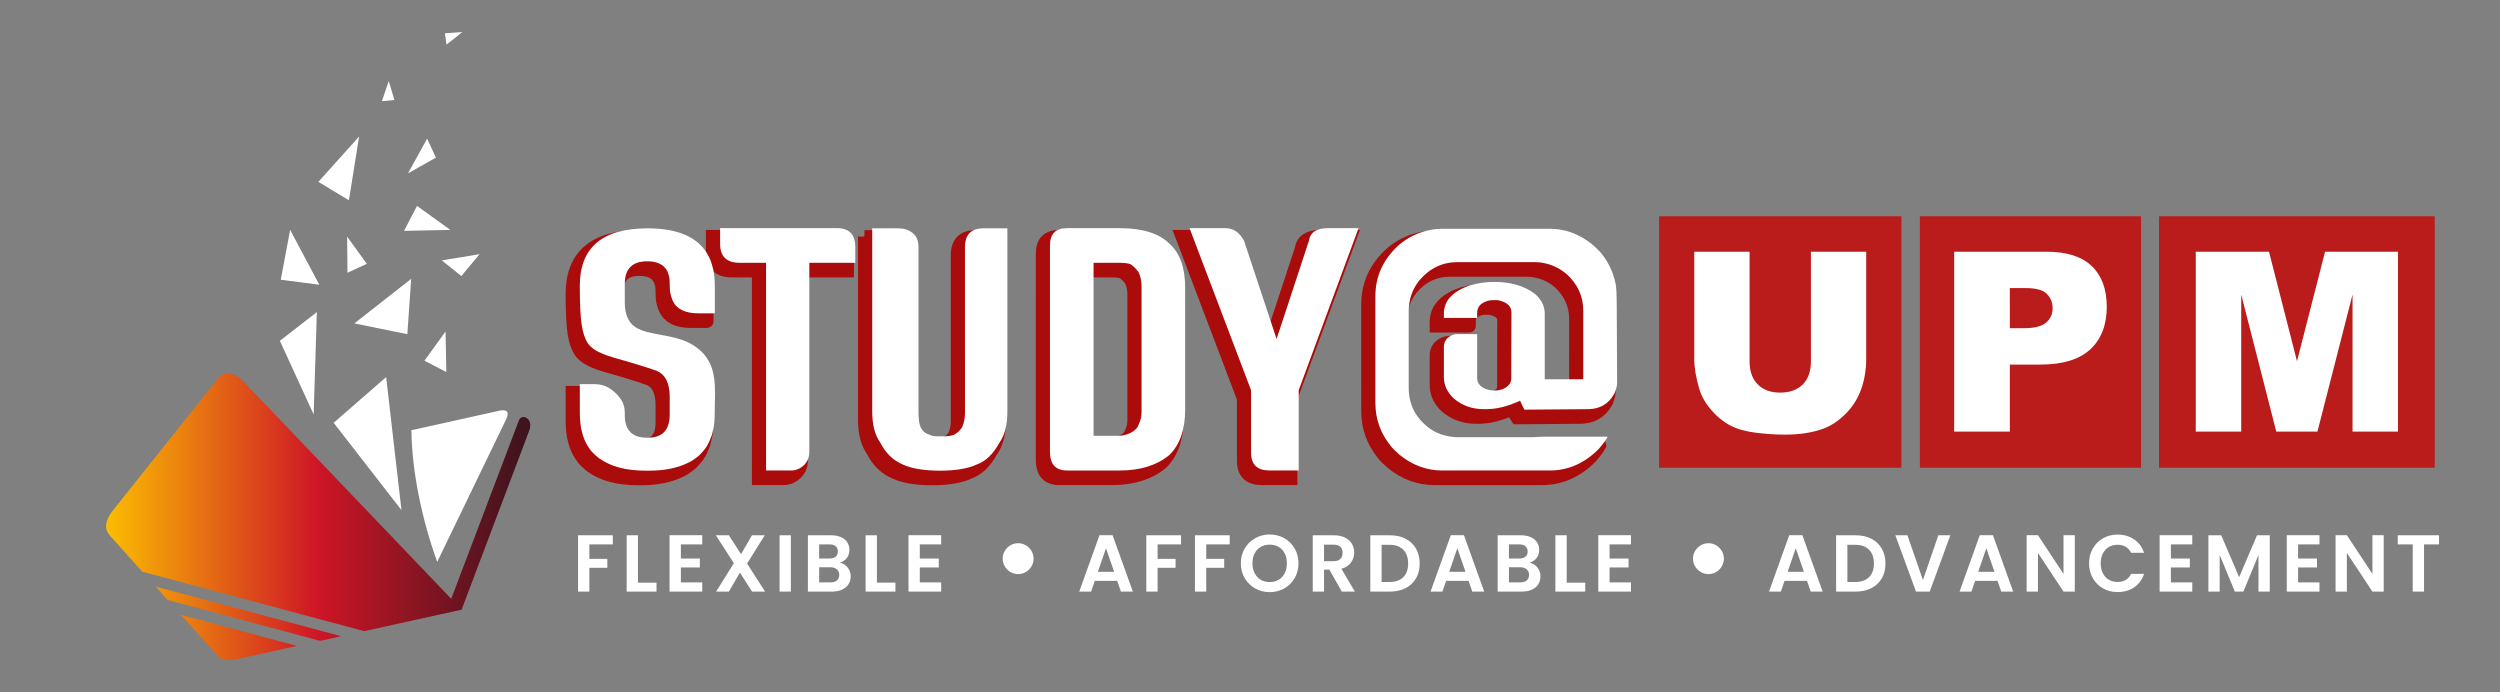
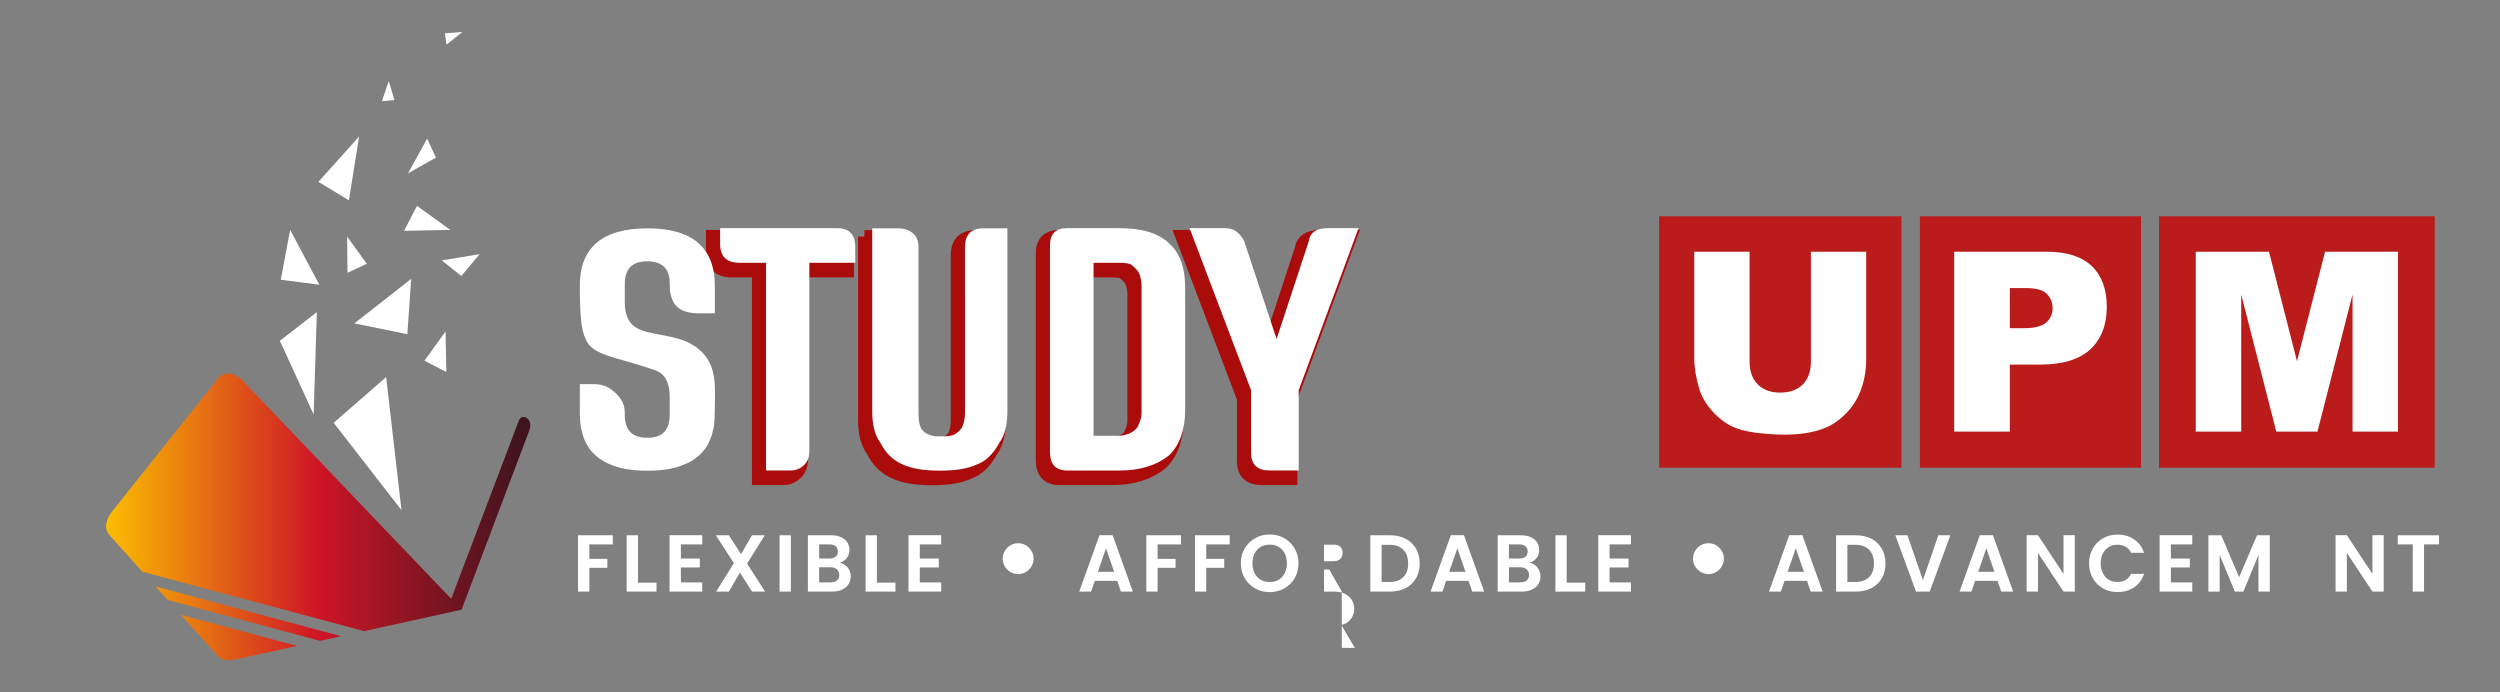
<svg xmlns="http://www.w3.org/2000/svg" version="1.1" id="Layer_1" x="0px" y="0px" width="390px" height="108px" viewBox="0 0 390 108" enable-background="new 0 0 390 108" xml:space="preserve">
  <rect x="0" y="0" width="390" height="108" fill="#808080" stroke="none" />
  <g>
    <g>
-       <path fill="#FFFFFF" d="M78.94,65.452L68.202,87.659c-2.369-6.598-3.942-14.016-4.022-20.548l13.739-3.044    C78.802,63.873,79.632,64.021,78.94,65.452z" />
      <linearGradient id="SVGID_1_" gradientUnits="userSpaceOnUse" x1="548.558" y1="791.641" x2="614.725" y2="791.641" gradientTransform="matrix(1 0 0 1 -532 -711)">
        <stop offset="0" style="stop-color:#FBBD02" />
        <stop offset="0.5" style="stop-color:#CE1526" />
        <stop offset="0.979" style="stop-color:#40141E" />
      </linearGradient>
      <path fill="url(#SVGID_1_)" d="M17.496,79.78l16.602-20.848c0.905-1.134,2.71-0.648,3.71,0.405l32.581,34.077l10.565-27.847    c0.428-1.132,2.338-0.324,1.604,1.619L72.009,95.109v0.001l-15.198,3.348l-34.62-9.275l-5.096-5.691    C16.126,82.409,16.592,80.914,17.496,79.78L17.496,79.78z M53.214,99.249l-28.954-7.76l1.892,2.111l23.776,6.372L53.214,99.249    L53.214,99.249z M46.332,100.763L28.221,95.91l5.703,6.365c0.968,1.08,2.294,0.716,3.71,0.403L46.332,100.763z" />
      <path fill="#FFFFFF" d="M74.813,39.653l-5.897,0.965l3.055,2.442L74.813,39.653L74.813,39.653z M52.051,65.955L62.629,79.58    L60.24,58.825L52.051,65.955L52.051,65.955z M66.213,56.268l3.418,1.771l-0.126-6.329L66.213,56.268L66.213,56.268z     M49.428,48.691l-5.771,4.473l5.273,11.49L49.428,48.691L49.428,48.691z M72.131,5l-2.476,1.961l-0.25-1.769L72.131,5L72.131,5z     M66.633,21.627l-2.988,5.419l4.357-2.456L66.633,21.627L66.633,21.627z M54.431,31.251l-4.761-2.884l6.349-7.069L54.431,31.251    L54.431,31.251z M65.053,32.116l-2.021,3.895l7.216-0.145L65.053,32.116L65.053,32.116z M57.224,41.153l-3.017,1.398l-0.054-5.638    L57.224,41.153L57.224,41.153z M61.529,15.6l-1.954,0.188l1.072-3.15L61.529,15.6L61.529,15.6z M64.146,43.5l-8.87,6.951    l8.271,1.678L64.146,43.5L64.146,43.5z M45.262,35.86l4.552,8.556L43.8,43.641L45.262,35.86z" />
    </g>
    <g>
      <path fill="#FFFFFF" d="M95.599,83.505v1.421h-3.661v2.254h2.807v1.396h-2.807v3.712h-1.762v-8.784L95.599,83.505L95.599,83.505z" />
      <path fill="#FFFFFF" d="M99.521,90.892h2.893v1.396h-4.653v-8.783h1.76V90.892z" />
      <path fill="#FFFFFF" d="M106.216,84.926v2.203h2.957v1.396h-2.957v2.327h3.333v1.436h-5.096v-8.794h5.096v1.432H106.216z" />
      <path fill="#FFFFFF" d="M117.323,92.287l-1.897-2.956l-1.724,2.956h-1.987l2.767-4.431l-2.807-4.352h2.026l1.9,2.944l1.709-2.944    h1.989l-2.754,4.413l2.805,4.369H117.323z" />
      <path fill="#FFFFFF" d="M123.375,83.505v8.782h-1.761v-8.782H123.375z" />
      <path fill="#FFFFFF" d="M132.231,88.525c0.319,0.404,0.479,0.864,0.479,1.383c0,0.473-0.114,0.885-0.346,1.239    c-0.229,0.359-0.564,0.637-1,0.834c-0.433,0.203-0.95,0.306-1.547,0.306h-3.786v-8.784h3.623c0.596,0,1.107,0.099,1.542,0.292    c0.432,0.191,0.758,0.463,0.982,0.807c0.222,0.341,0.333,0.732,0.333,1.169c0,0.511-0.136,0.939-0.407,1.283    c-0.273,0.344-0.637,0.588-1.089,0.728C131.505,87.877,131.912,88.122,132.231,88.525z M127.789,87.129h1.61    c0.419,0,0.743-0.095,0.971-0.285c0.227-0.188,0.338-0.458,0.338-0.811s-0.113-0.622-0.338-0.817    c-0.228-0.193-0.55-0.29-0.971-0.29h-1.61V87.129z M130.564,90.551c0.238-0.202,0.358-0.486,0.358-0.857    c0-0.377-0.125-0.67-0.378-0.885c-0.252-0.214-0.591-0.321-1.017-0.321h-1.736v2.364h1.772    C129.991,90.852,130.325,90.752,130.564,90.551z" />
      <path fill="#FFFFFF" d="M136.796,90.892h2.893v1.396h-4.654v-8.783h1.761V90.892z" />
      <path fill="#FFFFFF" d="M143.489,84.926v2.203h2.957v1.396h-2.957v2.327h3.334v1.436h-5.097v-8.794h5.097v1.432H143.489z" />
      <path fill="#FFFFFF" d="M174.285,90.612h-3.497l-0.579,1.675h-1.849l3.158-8.795h2.049l3.158,8.795h-1.862L174.285,90.612z     M173.806,89.205l-1.271-3.675l-1.27,3.675H173.806z" />
      <path fill="#FFFFFF" d="M184.245,83.505v1.421h-3.659v2.254h2.805v1.396h-2.805v3.712h-1.762v-8.784L184.245,83.505    L184.245,83.505z" />
      <path fill="#FFFFFF" d="M191.833,83.505v1.421h-3.661v2.254h2.804v1.396h-2.804v3.712h-1.761v-8.784L191.833,83.505    L191.833,83.505z" />
      <path fill="#FFFFFF" d="M195.808,91.797c-0.685-0.387-1.232-0.922-1.636-1.604c-0.401-0.686-0.602-1.46-0.602-2.322    c0-0.855,0.201-1.626,0.602-2.309c0.403-0.682,0.951-1.219,1.636-1.605c0.688-0.385,1.442-0.578,2.265-0.578    c0.83,0,1.587,0.193,2.271,0.578c0.684,0.387,1.227,0.921,1.622,1.605c0.4,0.683,0.598,1.453,0.598,2.309    c0,0.862-0.198,1.635-0.598,2.322c-0.397,0.681-0.941,1.217-1.629,1.604c-0.688,0.384-1.439,0.577-2.264,0.577    C197.25,92.377,196.498,92.182,195.808,91.797z M199.469,90.443c0.4-0.239,0.717-0.583,0.944-1.025    c0.227-0.445,0.341-0.961,0.341-1.547c0-0.59-0.114-1.1-0.341-1.542c-0.228-0.441-0.544-0.777-0.944-1.012    c-0.403-0.235-0.87-0.353-1.396-0.353c-0.528,0-0.995,0.117-1.405,0.353c-0.402,0.234-0.721,0.57-0.946,1.012    c-0.229,0.442-0.34,0.955-0.34,1.542c0,0.586,0.112,1.103,0.34,1.547c0.226,0.442,0.544,0.786,0.946,1.025    c0.408,0.24,0.876,0.358,1.405,0.358S199.068,90.684,199.469,90.443z" />
-       <path fill="#FFFFFF" d="M209.317,92.287l-1.937-3.424h-0.83v3.424h-1.762v-8.782h3.296c0.68,0,1.258,0.121,1.736,0.36    c0.477,0.239,0.835,0.562,1.075,0.967c0.238,0.408,0.359,0.862,0.359,1.367c0,0.577-0.168,1.102-0.504,1.565    c-0.336,0.465-0.834,0.785-1.493,0.963l2.098,3.56H209.317z M206.551,87.544h1.473c0.478,0,0.832-0.114,1.068-0.347    c0.234-0.229,0.353-0.55,0.353-0.96c0-0.403-0.118-0.716-0.353-0.94c-0.236-0.221-0.592-0.332-1.068-0.332h-1.473V87.544z" />
+       <path fill="#FFFFFF" d="M209.317,92.287l-1.937-3.424h-0.83v3.424h-1.762h3.296c0.68,0,1.258,0.121,1.736,0.36    c0.477,0.239,0.835,0.562,1.075,0.967c0.238,0.408,0.359,0.862,0.359,1.367c0,0.577-0.168,1.102-0.504,1.565    c-0.336,0.465-0.834,0.785-1.493,0.963l2.098,3.56H209.317z M206.551,87.544h1.473c0.478,0,0.832-0.114,1.068-0.347    c0.234-0.229,0.353-0.55,0.353-0.96c0-0.403-0.118-0.716-0.353-0.94c-0.236-0.221-0.592-0.332-1.068-0.332h-1.473V87.544z" />
      <path fill="#FFFFFF" d="M219.275,84.045c0.702,0.363,1.241,0.879,1.624,1.543c0.381,0.665,0.571,1.438,0.571,2.319    s-0.19,1.65-0.571,2.312c-0.382,0.658-0.922,1.168-1.624,1.526c-0.698,0.363-1.512,0.543-2.435,0.543h-3.07v-8.783h3.07    C217.764,83.505,218.577,83.686,219.275,84.045z M218.917,90.034c0.505-0.502,0.755-1.214,0.755-2.127s-0.25-1.629-0.755-2.142    c-0.502-0.519-1.217-0.775-2.138-0.775h-1.246v5.799h1.246C217.7,90.789,218.413,90.537,218.917,90.034z" />
      <path fill="#FFFFFF" d="M229.094,90.612h-3.497l-0.577,1.675h-1.853l3.16-8.795h2.05l3.158,8.795h-1.861L229.094,90.612z     M228.615,89.205l-1.271-3.675l-1.269,3.675H228.615z" />
      <path fill="#FFFFFF" d="M239.836,88.525c0.318,0.404,0.479,0.864,0.479,1.383c0,0.473-0.116,0.885-0.347,1.239    c-0.231,0.359-0.564,0.637-0.999,0.834c-0.438,0.203-0.951,0.306-1.547,0.306h-3.787v-8.784h3.621    c0.598,0,1.111,0.099,1.543,0.292c0.431,0.191,0.759,0.463,0.98,0.807c0.222,0.341,0.333,0.732,0.333,1.169    c0,0.511-0.137,0.939-0.406,1.283c-0.272,0.344-0.636,0.588-1.09,0.728C239.112,87.877,239.518,88.122,239.836,88.525z     M235.395,87.129h1.609c0.421,0,0.743-0.095,0.969-0.285c0.229-0.188,0.342-0.458,0.342-0.811s-0.113-0.622-0.342-0.817    c-0.228-0.193-0.548-0.29-0.969-0.29h-1.609V87.129z M238.171,90.551c0.238-0.202,0.358-0.486,0.358-0.857    c0-0.377-0.127-0.67-0.379-0.885c-0.25-0.214-0.591-0.321-1.017-0.321h-1.736v2.364h1.775    C237.599,90.852,237.93,90.752,238.171,90.551z" />
      <path fill="#FFFFFF" d="M244.404,90.892h2.892v1.396h-4.656v-8.783h1.765V90.892z" />
      <path fill="#FFFFFF" d="M251.094,84.926v2.203h2.958v1.396h-2.958v2.327h3.336v1.436h-5.096v-8.794h5.096v1.432H251.094z" />
      <path fill="#FFFFFF" d="M281.891,90.612h-3.498l-0.579,1.675h-1.849l3.158-8.795h2.049l3.159,8.795h-1.861L281.891,90.612z     M281.411,89.205l-1.271-3.675l-1.271,3.675H281.411z" />
      <path fill="#FFFFFF" d="M291.935,84.045c0.704,0.363,1.242,0.879,1.625,1.543c0.381,0.665,0.572,1.438,0.572,2.319    s-0.191,1.65-0.572,2.312c-0.382,0.658-0.921,1.168-1.625,1.526c-0.699,0.363-1.511,0.543-2.431,0.543h-3.071v-8.783h3.071    C290.424,83.505,291.235,83.686,291.935,84.045z M291.577,90.034c0.503-0.502,0.755-1.214,0.755-2.127s-0.252-1.629-0.755-2.142    c-0.505-0.519-1.217-0.775-2.141-0.775h-1.245v5.799h1.245C290.36,90.789,291.072,90.537,291.577,90.034z" />
      <path fill="#FFFFFF" d="M304.255,83.505l-3.217,8.782h-2.142l-3.221-8.782h1.886l2.417,6.981l2.401-6.981H304.255z" />
      <path fill="#FFFFFF" d="M311.614,90.612h-3.497l-0.578,1.675h-1.848l3.156-8.795h2.051l3.157,8.795h-1.861L311.614,90.612z     M311.139,89.205l-1.272-3.675l-1.269,3.675H311.139z" />
      <path fill="#FFFFFF" d="M323.668,92.287h-1.76l-3.988-6.028v6.028h-1.762v-8.795h1.762l3.988,6.04v-6.04h1.76V92.287z" />
      <path fill="#FFFFFF" d="M326.478,85.563c0.391-0.682,0.923-1.217,1.601-1.598c0.673-0.382,1.431-0.569,2.27-0.569    c0.98,0,1.841,0.251,2.578,0.753c0.739,0.504,1.255,1.199,1.545,2.091h-2.022c-0.202-0.42-0.485-0.733-0.852-0.945    c-0.364-0.211-0.786-0.314-1.263-0.314c-0.51,0-0.967,0.118-1.364,0.357c-0.4,0.24-0.71,0.577-0.932,1.01    c-0.221,0.438-0.333,0.95-0.333,1.536c0,0.578,0.112,1.088,0.333,1.528c0.222,0.44,0.531,0.782,0.932,1.019    c0.397,0.239,0.854,0.359,1.364,0.359c0.477,0,0.901-0.105,1.263-0.319c0.369-0.212,0.649-0.53,0.852-0.951h2.022    c-0.29,0.898-0.806,1.596-1.538,2.094c-0.734,0.5-1.594,0.751-2.585,0.751c-0.837,0-1.597-0.19-2.27-0.573    c-0.677-0.38-1.21-0.912-1.598-1.592c-0.393-0.68-0.587-1.45-0.587-2.315C325.892,87.021,326.088,86.248,326.478,85.563z" />
      <path fill="#FFFFFF" d="M338.659,84.926v2.203h2.958v1.396h-2.958v2.327h3.336v1.436h-5.093v-8.794h5.093v1.432H338.659z" />
      <path fill="#FFFFFF" d="M354.084,83.505v8.782h-1.761v-5.712l-2.354,5.712h-1.332l-2.367-5.712v5.712h-1.76v-8.782h2.001    l2.794,6.529l2.789-6.529H354.084z" />
-       <path fill="#FFFFFF" d="M358.502,84.926v2.203h2.953v1.396h-2.953v2.327h3.335v1.436h-5.098v-8.794h5.098v1.432H358.502z" />
      <path fill="#FFFFFF" d="M371.858,92.287h-1.76l-3.987-6.028v6.028h-1.761v-8.795h1.761l3.987,6.04v-6.04h1.76V92.287z" />
      <path fill="#FFFFFF" d="M380.491,83.505v1.421h-2.342v7.361h-1.763v-7.361h-2.338v-1.421H380.491z" />
    </g>
    <circle fill="#FFFFFF" cx="158.829" cy="87.15" r="2.408" />
    <circle fill="#FFFFFF" cx="266.516" cy="87.15" r="2.408" />
    <g>
      <rect x="258.815" y="33.739" fill="#BA1B1B" width="37.806" height="39.226" />
      <rect x="299.503" y="33.739" fill="#BA1B1B" width="34.5" height="39.226" />
      <rect x="336.807" y="33.739" fill="#BA1B1B" width="43.009" height="39.226" />
      <path fill="#FFFFFF" d="M282.505,39.269h8.624v16.714c0,1.658-0.258,3.223-0.773,4.693c-0.519,1.473-1.327,2.762-2.428,3.866    c-1.102,1.103-2.255,1.875-3.464,2.32c-1.68,0.627-3.697,0.94-6.05,0.94c-1.362,0-2.847-0.096-4.459-0.29    c-1.608-0.192-2.953-0.569-4.036-1.137c-1.083-0.569-2.069-1.372-2.97-2.417c-0.896-1.049-1.512-2.122-1.843-3.235    c-0.535-1.783-0.8-3.361-0.8-4.741V39.269h8.625v17.103c0,1.528,0.424,2.724,1.27,3.583c0.842,0.862,2.022,1.291,3.522,1.291    c1.49,0,2.659-0.426,3.511-1.271c0.841-0.849,1.268-2.051,1.268-3.604V39.269H282.505z" />
      <path fill="#FFFFFF" d="M304.851,39.269h14.407c3.14,0,5.491,0.747,7.056,2.234c1.558,1.491,2.341,3.61,2.341,6.357    c0,2.824-0.853,5.036-2.556,6.626c-1.707,1.59-4.311,2.388-7.813,2.388h-4.751V67.33h-8.684V39.269L304.851,39.269z     M313.534,51.203h2.127c1.674,0,2.852-0.292,3.526-0.872c0.68-0.58,1.021-1.324,1.021-2.232c0-0.881-0.296-1.629-0.884-2.24    c-0.589-0.614-1.695-0.918-3.32-0.918h-2.472L313.534,51.203L313.534,51.203z" />
      <path fill="#FFFFFF" d="M342.539,39.269h11.427l4.366,17.081l4.378-17.081h11.376v28.059h-7.09V45.949l-5.474,21.378h-6.425    l-5.467-21.378v21.378h-7.092V39.269L342.539,39.269z" />
    </g>
    <g>
-       <path fill="#AA0C0C" stroke="#AA0C0C" stroke-width="2" stroke-miterlimit="10" d="M99.816,36.896    c5.202,0,8.471,1.661,9.808,4.982c0.14,0.352,0.281,0.819,0.421,1.397c0.175,0.721,0.263,1.732,0.263,3.032v3.823    c0,0.018-0.008,0.025-0.026,0.025h-2.53c-2.091,0-3.437-0.668-4.033-2.003c-0.248-0.614-0.388-1.168-0.422-1.66    c-0.018-0.808-0.034-1.327-0.054-1.555c0-0.352-0.124-0.818-0.369-1.398c-0.543-1.003-1.58-1.503-3.11-1.503    c-2.338,0-3.507,1.171-3.507,3.505v2.952c0,2.06,0.712,3.419,2.136,4.087c0.281,0.144,0.712,0.301,1.292,0.475    c0.563,0.141,1.74,0.377,3.532,0.713c1.054,0.228,1.915,0.485,2.583,0.765c1.881,0.825,3.171,2.064,3.875,3.716    c0.44,1.092,0.66,2.505,0.66,4.245v0.317c-0.037,3.007-0.079,4.507-0.132,4.507c0,0.316-0.124,0.932-0.369,1.845    c-0.246,0.704-0.512,1.284-0.792,1.74c-0.192,0.333-0.572,0.79-1.133,1.373c-0.704,0.598-1.311,1-1.819,1.213    c-1.653,0.807-3.665,1.211-6.037,1.211h-0.553c-3.059,0-5.484-0.648-7.276-1.948c-0.249-0.178-0.601-0.494-1.058-0.951    c-0.771-0.913-1.3-1.95-1.58-3.11c-0.228-0.83-0.342-1.864-0.342-3.11v-4.378h2.24c1.001,0,1.872,0.262,2.609,0.79    c1.442,1.039,2.163,2.224,2.163,3.559v0.501c0,1.617,0.563,2.682,1.688,3.189c0.51,0.212,1.099,0.315,1.766,0.315h0.158    c2.268,0,3.401-1.203,3.401-3.611v-2.739c0-2.162-0.686-3.525-2.056-4.088c-1.511-0.545-3.744-1.23-6.695-2.058    c-1.388-0.42-2.389-0.841-3.008-1.264c-0.457-0.318-0.799-0.651-1.027-1.003c-0.194-0.282-0.387-0.693-0.582-1.238    c-0.14-0.439-0.263-0.986-0.368-1.633c-0.194-1.283-0.291-3.314-0.291-6.09C89.244,39.875,92.769,36.896,99.816,36.896z" />
      <path fill="#AA0C0C" stroke="#AA0C0C" stroke-width="2" stroke-miterlimit="10" d="M114.156,42.275    c-2.02,0-3.031-0.989-3.031-2.968v-2.436h18.268c1.88,0,2.821,0.988,2.821,2.966v2.437h-7.17v29.449    c0,0.895-0.29,1.613-0.869,2.148c-0.58,0.535-1.23,0.804-1.951,0.804h-3.927v-32.4L114.156,42.275L114.156,42.275z" />
      <path fill="#AA0C0C" stroke="#AA0C0C" stroke-width="2" stroke-miterlimit="10" d="M134.85,36.896h4.113    c0.843,0,1.573,0.242,2.188,0.725c0.617,0.483,0.923,1.215,0.923,2.201v25.861c0,1.144,0.14,1.952,0.42,2.428    c0.282,0.489,0.703,0.816,1.265,0.974c0.388,0.176,0.756,0.265,1.107,0.265h1.161c0.667,0,1.203-0.089,1.607-0.265    c0.582-0.315,1.002-0.719,1.265-1.213c0.282-0.649,0.422-1.378,0.422-2.188V39.823c0-1.95,0.957-2.925,2.873-2.925h3.745v28.552    c0,2.106-0.413,3.736-1.24,4.875c-0.966,1.775-2.134,2.909-3.506,3.4c-1.387,0.65-3.313,0.974-5.773,0.974    c-2.496,0-4.438-0.323-5.825-0.974c-1.513-0.649-2.67-1.783-3.479-3.4c-0.845-1.144-1.265-2.771-1.265-4.875V36.896H134.85z" />
      <path fill="#AA0C0C" stroke="#AA0C0C" stroke-width="2" stroke-miterlimit="10" d="M165.245,74.676    c-1.775,0-2.661-0.978-2.661-2.931V39.559c0-1.792,0.886-2.687,2.661-2.687h8.226c3.567,0,6.157,0.816,7.776,2.451    c1.615,1.459,2.426,3.735,2.426,6.827v19.035c0,3.075-0.809,5.423-2.426,7.04c-1.951,1.633-4.545,2.449-7.776,2.449h-8.226V74.676    z M173.232,42.275h-3.85v26.993h3.85c0.649,0,1.3-0.157,1.951-0.472c0.649-0.333,1.055-0.748,1.214-1.235    c0.316-0.651,0.474-1.3,0.474-1.95V45.933c0-0.826-0.157-1.562-0.474-2.209c-0.335-0.475-0.74-0.878-1.214-1.212    C174.85,42.354,174.199,42.275,173.232,42.275z" />
      <path fill="#AA0C0C" stroke="#AA0C0C" stroke-width="2" stroke-miterlimit="10" d="M196.854,74.676    c-1.932,0-2.896-0.924-2.896-2.771v-9.753l-9.598-25.282h5.588c1.248,0,2.223,0.669,2.928,2.002l5.062,15.291l5.034-15.291    c0.192-1.335,1.185-2.002,2.979-2.002h4.771l-9.333,25.282v12.521L196.854,74.676L196.854,74.676z" />
-       <path fill="#AA0C0C" stroke="#AA0C0C" stroke-width="2" stroke-miterlimit="10" d="M223.636,36.978h17.058    c2.232,0,4.351,0.773,6.353,2.32c0.878,0.756,1.478,1.363,1.794,1.82c0.967,1.281,1.617,2.715,1.95,4.297    c0.14,0.403,0.211,1.782,0.211,4.138l0.055,11.415c0,0.49-0.143,1.065-0.422,1.714c-0.896,1.617-2.277,2.428-4.142,2.428    c-5.973,0.051-9.233,0.078-9.779,0.078h-0.104c-0.105-0.14-0.336-0.604-0.688-1.396c-1.898,0.878-3.655,1.318-5.272,1.318h-0.395    c-1.809,0-3.365-0.556-4.665-1.662c-1.038-0.965-1.556-2.091-1.556-3.376v-4.664c0-0.861,0.447-1.487,1.343-1.874    c0.213-0.086,0.432-0.13,0.661-0.13h3.164c0.016,0.018,0.024,0.035,0.024,0.054v6.775c0,0.913,0.571,1.529,1.715,1.842    c0.157,0.054,0.474,0.1,0.946,0.135c1.073,0,1.882-0.352,2.426-1.056c0.158-0.315,0.238-0.577,0.238-0.79v-3.164    c0-1.721,0.009-4.111,0.026-7.168c0-1.003-0.712-1.644-2.137-1.924h-0.739c-0.773,0-1.448,0.253-2.03,0.764    c-0.298,0.314-0.447,0.729-0.447,1.238v0.739c0,0.019-0.007,0.025-0.025,0.025h-5.166v-0.659c0-2.02,1.371-3.494,4.11-4.426    c1.213-0.352,2.461-0.528,3.743-0.528c2.514,0,4.589,0.589,6.223,1.765c1.106,0.896,1.661,1.969,1.661,3.216v10.202h6.012V49.737    c0-2.213-0.871-4.12-2.609-5.721c-1.02-0.826-2.1-1.37-3.243-1.634c-0.544-0.141-1.145-0.211-1.792-0.211h-11.942    c-2.39,0-4.395,0.959-6.009,2.874c-1.09,1.388-1.637,3.007-1.637,4.851v11.862c0,2.688,1.134,4.842,3.401,6.46    c1.266,0.842,2.741,1.264,4.43,1.264h11.571c0.247,0,0.704-0.024,1.373-0.078h10.228c0.019,0.016,0.025,0.032,0.025,0.054    c-0.315,0.544-0.772,1.155-1.371,1.843c-2.213,2.25-4.771,3.376-7.672,3.376h-16.741c-2.424,0-4.639-0.809-6.644-2.427    c-0.649-0.563-1.125-1.037-1.423-1.425c-1.582-1.968-2.373-4.182-2.373-6.643V47.468c0-3.126,1.239-5.799,3.716-8.013    c1.337-1.125,2.85-1.874,4.536-2.242C222.292,37.055,222.967,36.978,223.636,36.978z" />
    </g>
    <g>
      <path fill="#FFFFFF" d="M101.027,35.621c5.202,0,8.471,1.66,9.806,4.982c0.14,0.35,0.281,0.815,0.422,1.396    c0.174,0.72,0.261,1.732,0.261,3.03v3.825c0,0.017-0.008,0.024-0.025,0.024h-2.53c-2.091,0-3.437-0.666-4.032-2.001    c-0.249-0.615-0.387-1.168-0.423-1.663c-0.018-0.807-0.034-1.325-0.052-1.555c0-0.351-0.125-0.816-0.369-1.396    c-0.544-1.002-1.582-1.501-3.112-1.501c-2.338,0-3.505,1.17-3.505,3.508v2.952c0,2.055,0.712,3.417,2.135,4.085    c0.281,0.142,0.712,0.299,1.291,0.475c0.563,0.14,1.74,0.379,3.533,0.712c1.053,0.228,1.915,0.483,2.583,0.766    c1.881,0.826,3.171,2.065,3.875,3.717c0.44,1.091,0.66,2.502,0.66,4.244v0.313c-0.036,3.009-0.08,4.512-0.132,4.512    c0,0.315-0.124,0.932-0.37,1.844c-0.248,0.703-0.51,1.283-0.792,1.737c-0.193,0.336-0.571,0.793-1.133,1.373    c-0.704,0.6-1.31,1.001-1.819,1.216c-1.652,0.807-3.665,1.209-6.037,1.209h-0.552c-3.058,0-5.483-0.647-7.276-1.95    c-0.248-0.174-0.6-0.492-1.058-0.947c-0.771-0.914-1.299-1.953-1.58-3.11c-0.229-0.827-0.343-1.864-0.343-3.113v-4.377h2.24    c1.002,0,1.873,0.263,2.608,0.793c1.441,1.036,2.162,2.223,2.162,3.559v0.501c0,1.617,0.563,2.678,1.687,3.188    c0.509,0.209,1.098,0.315,1.766,0.315h0.16c2.266,0,3.4-1.202,3.4-3.611v-2.742c0-2.159-0.687-3.524-2.056-4.085    c-1.511-0.546-3.743-1.231-6.696-2.058c-1.389-0.422-2.39-0.844-3.007-1.266c-0.457-0.315-0.8-0.647-1.029-1.001    c-0.194-0.282-0.386-0.691-0.58-1.238c-0.14-0.44-0.263-0.985-0.37-1.634c-0.192-1.285-0.289-3.313-0.289-6.089    C90.457,38.598,93.979,35.621,101.027,35.621z" />
      <path fill="#FFFFFF" d="M115.369,40.995c-2.022,0-3.032-0.988-3.032-2.965v-2.437h18.267c1.881,0,2.821,0.988,2.821,2.967v2.435    h-7.17v29.45c0,0.894-0.29,1.61-0.87,2.146c-0.58,0.534-1.23,0.804-1.951,0.804h-3.927v-32.4H115.369z" />
      <path fill="#FFFFFF" d="M136.063,35.621h4.112c0.842,0,1.573,0.239,2.188,0.723c0.616,0.484,0.923,1.217,0.923,2.2v25.861    c0,1.143,0.14,1.952,0.422,2.425c0.282,0.491,0.702,0.818,1.265,0.978c0.386,0.172,0.756,0.262,1.107,0.262h1.16    c0.667,0,1.204-0.09,1.607-0.262c0.582-0.316,1.002-0.721,1.265-1.217c0.283-0.648,0.424-1.375,0.424-2.186V38.547    c0-1.951,0.956-2.925,2.871-2.925h3.745v28.549c0,2.108-0.412,3.736-1.239,4.878c-0.967,1.773-2.134,2.907-3.507,3.4    c-1.389,0.649-3.313,0.975-5.771,0.975c-2.496,0-4.44-0.325-5.825-0.975c-1.513-0.65-2.672-1.783-3.481-3.4    c-0.843-1.145-1.264-2.77-1.264-4.878v-28.55H136.063z" />
      <path fill="#FFFFFF" d="M166.456,73.397c-1.774,0-2.661-0.977-2.661-2.927V38.283c0-1.793,0.889-2.689,2.661-2.689h8.227    c3.566,0,6.159,0.817,7.777,2.451c1.614,1.459,2.426,3.735,2.426,6.829v19.032c0,3.077-0.809,5.422-2.426,7.04    c-1.951,1.634-4.545,2.452-7.777,2.452H166.456L166.456,73.397z M174.444,40.995h-3.85V67.99h3.85    c0.648,0,1.301-0.158,1.951-0.473c0.648-0.333,1.055-0.746,1.212-1.238c0.316-0.647,0.476-1.297,0.476-1.945V44.656    c0-0.826-0.159-1.563-0.476-2.212c-0.335-0.474-0.739-0.874-1.212-1.21C176.062,41.076,175.411,40.995,174.444,40.995z" />
      <path fill="#FFFFFF" d="M198.063,73.397c-1.931,0-2.897-0.923-2.897-2.767V60.87l-9.596-25.277h5.588    c1.249,0,2.225,0.668,2.928,2.002l5.061,15.292l5.036-15.292c0.191-1.335,1.185-2.002,2.979-2.002h4.771l-9.335,25.277v12.524    L198.063,73.397L198.063,73.397z" />
-       <path fill="#FFFFFF" d="M224.85,35.697h17.057c2.23,0,4.349,0.775,6.353,2.322c0.879,0.756,1.477,1.362,1.793,1.819    c0.967,1.285,1.616,2.715,1.952,4.297c0.14,0.403,0.21,1.783,0.21,4.139l0.054,11.414c0,0.492-0.143,1.062-0.422,1.715    c-0.897,1.616-2.276,2.425-4.142,2.425c-5.974,0.053-9.232,0.078-9.779,0.078h-0.104c-0.107-0.14-0.333-0.603-0.687-1.396    c-1.898,0.878-3.655,1.318-5.273,1.318h-0.395c-1.81,0-3.365-0.553-4.667-1.661c-1.037-0.966-1.555-2.091-1.555-3.372v-4.668    c0-0.861,0.447-1.485,1.344-1.872c0.211-0.086,0.432-0.131,0.659-0.131h3.164c0.018,0.018,0.025,0.035,0.025,0.054v6.772    c0,0.915,0.571,1.53,1.714,1.847c0.16,0.056,0.475,0.099,0.949,0.132c1.072,0,1.883-0.35,2.427-1.056    c0.157-0.314,0.235-0.579,0.235-0.79v-3.163c0-1.723,0.011-4.112,0.026-7.17c0-1-0.711-1.642-2.135-1.924h-0.74    c-0.771,0-1.449,0.255-2.027,0.766c-0.3,0.314-0.449,0.728-0.449,1.238v0.737c0,0.018-0.008,0.028-0.025,0.028h-5.167v-0.661    c0-2.02,1.369-3.496,4.11-4.429c1.213-0.352,2.462-0.527,3.743-0.527c2.514,0,4.59,0.588,6.222,1.768    c1.107,0.894,1.661,1.967,1.661,3.215v10.201h6.011V48.458c0-2.216-0.87-4.123-2.61-5.722c-1.019-0.825-2.101-1.373-3.241-1.633    c-0.544-0.141-1.144-0.212-1.792-0.212h-11.944c-2.391,0-4.395,0.959-6.01,2.874c-1.091,1.389-1.637,3.008-1.637,4.851v11.861    c0,2.691,1.136,4.844,3.402,6.462c1.266,0.841,2.741,1.266,4.43,1.266h11.573c0.244,0,0.701-0.028,1.368-0.081h10.229    c0.019,0.019,0.025,0.036,0.025,0.053c-0.315,0.546-0.775,1.161-1.371,1.845c-2.214,2.25-4.773,3.375-7.671,3.375h-16.741    c-2.424,0-4.639-0.81-6.645-2.426c-0.648-0.563-1.126-1.039-1.421-1.423c-1.581-1.969-2.374-4.184-2.374-6.646V46.192    c0-3.127,1.24-5.801,3.718-8.015c1.335-1.126,2.844-1.871,4.533-2.24C223.504,35.778,224.18,35.697,224.85,35.697z" />
    </g>
  </g>
</svg>